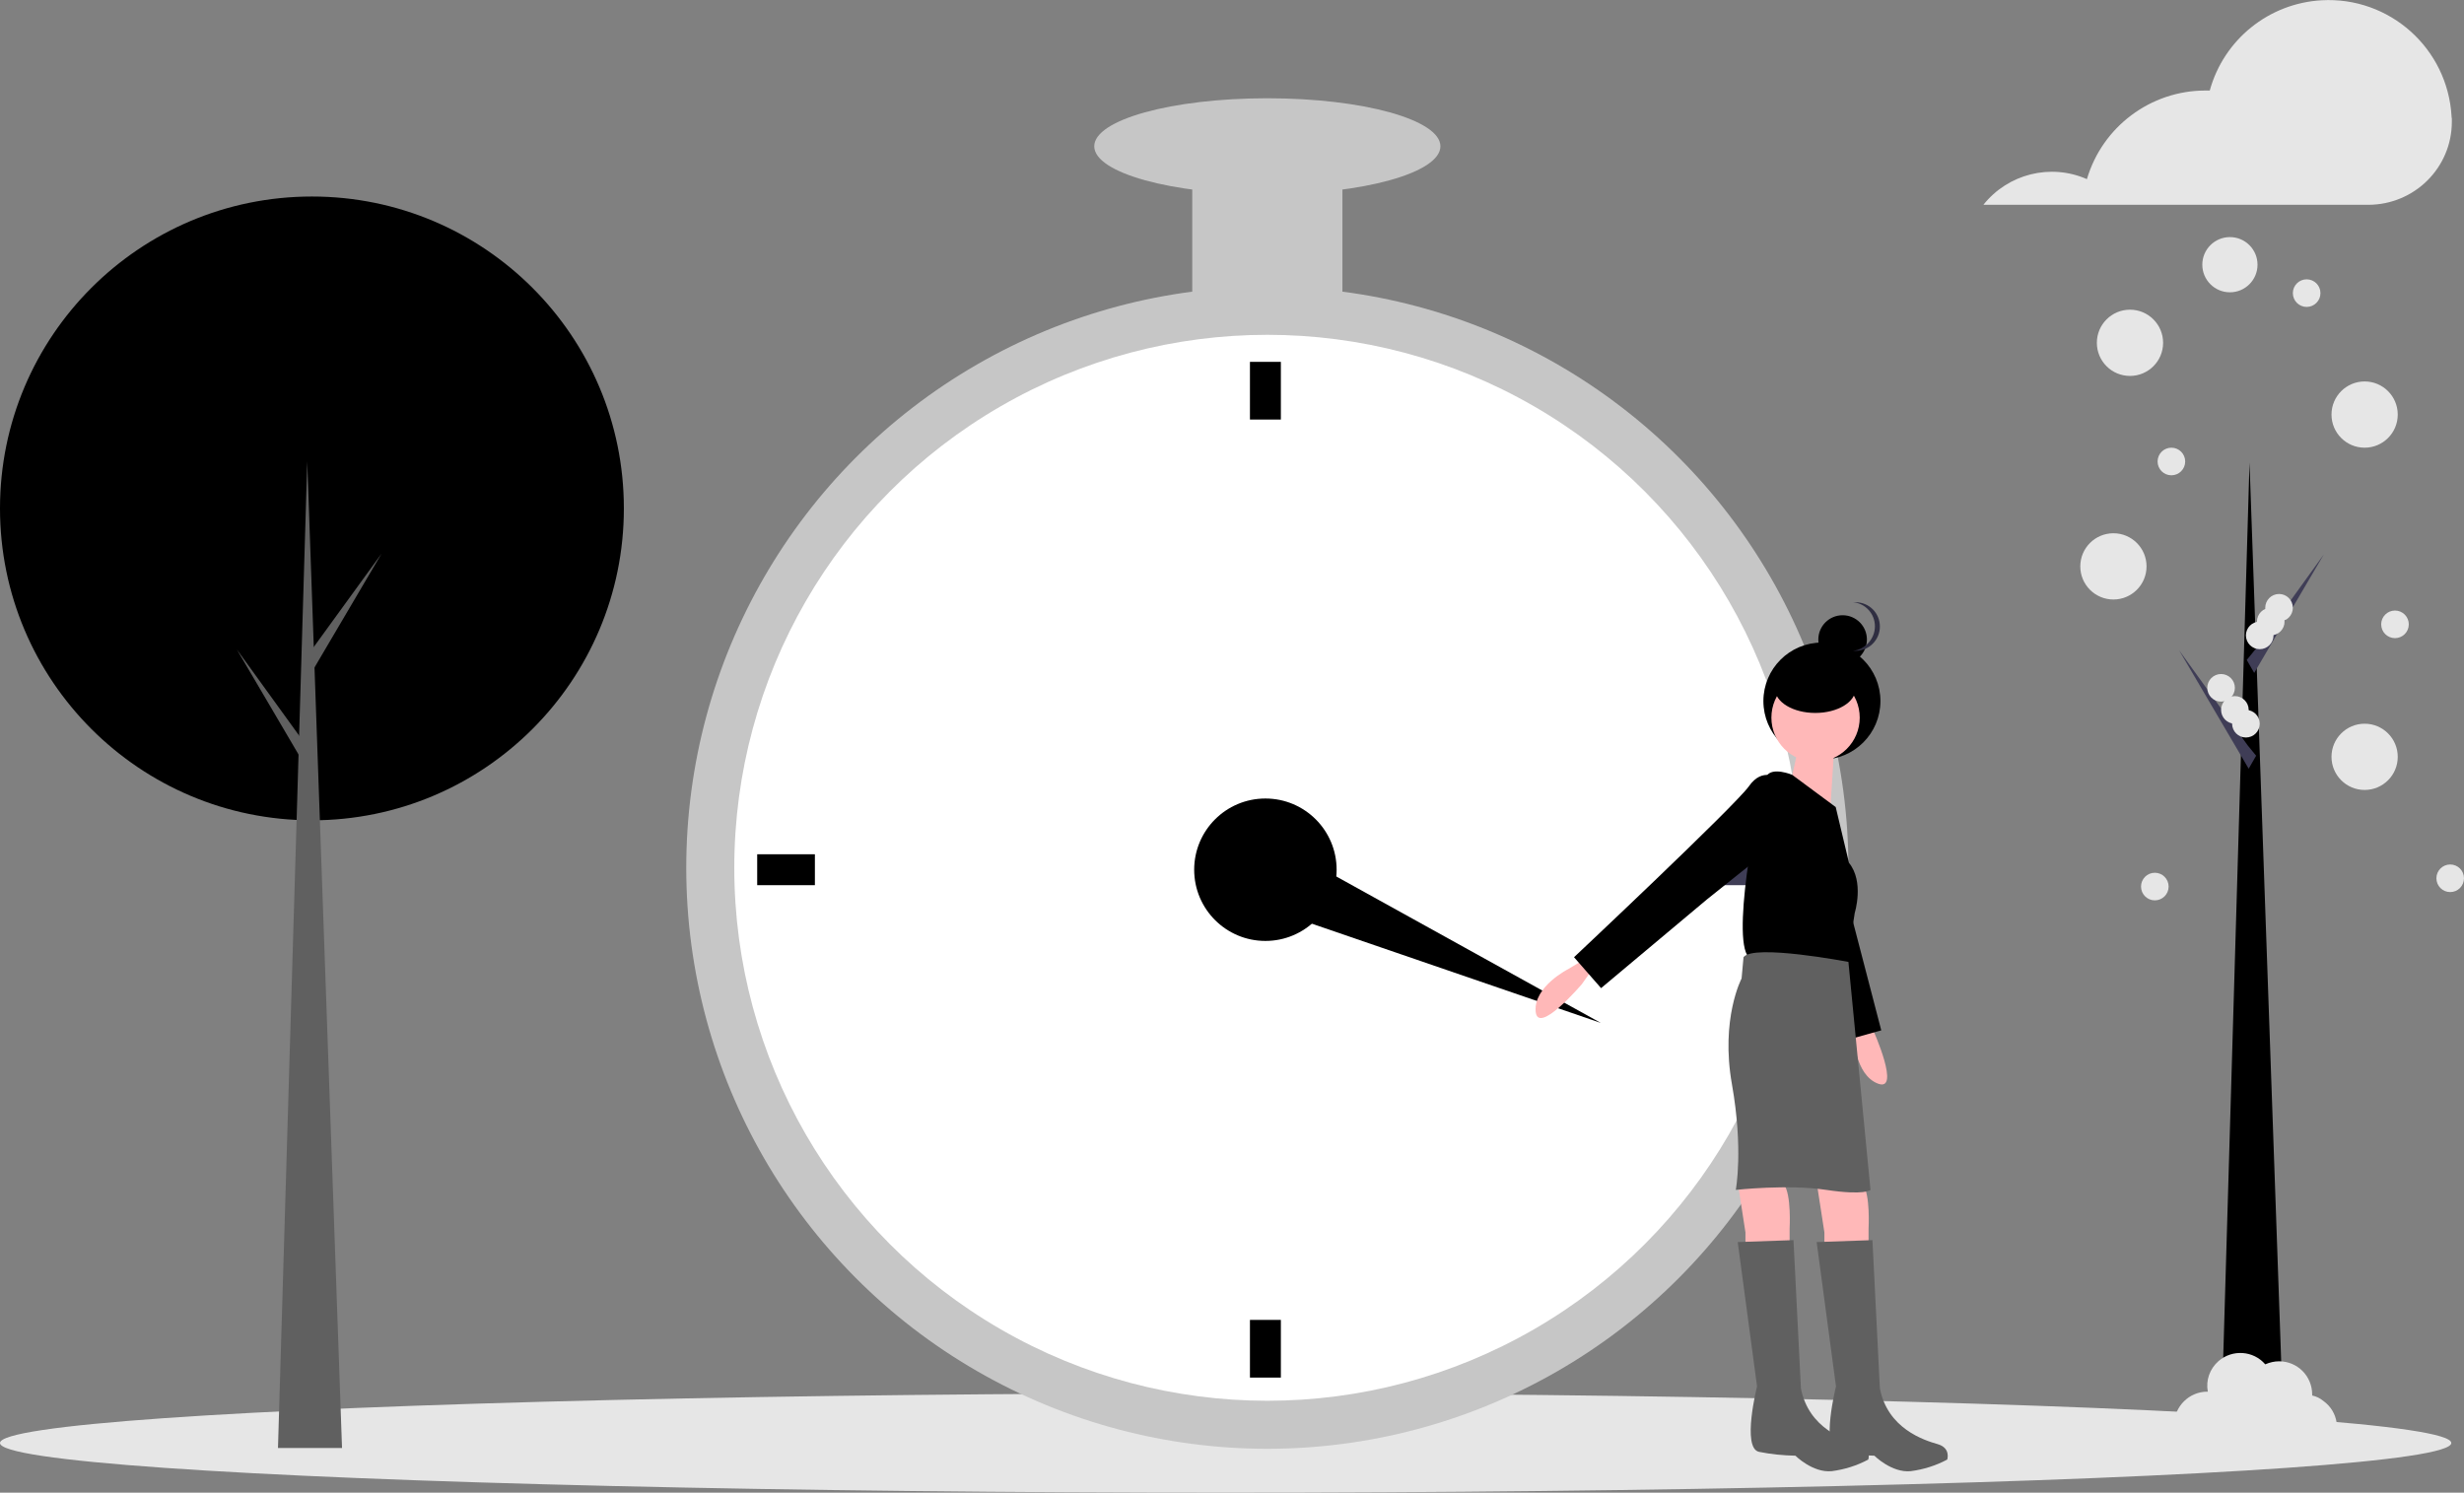
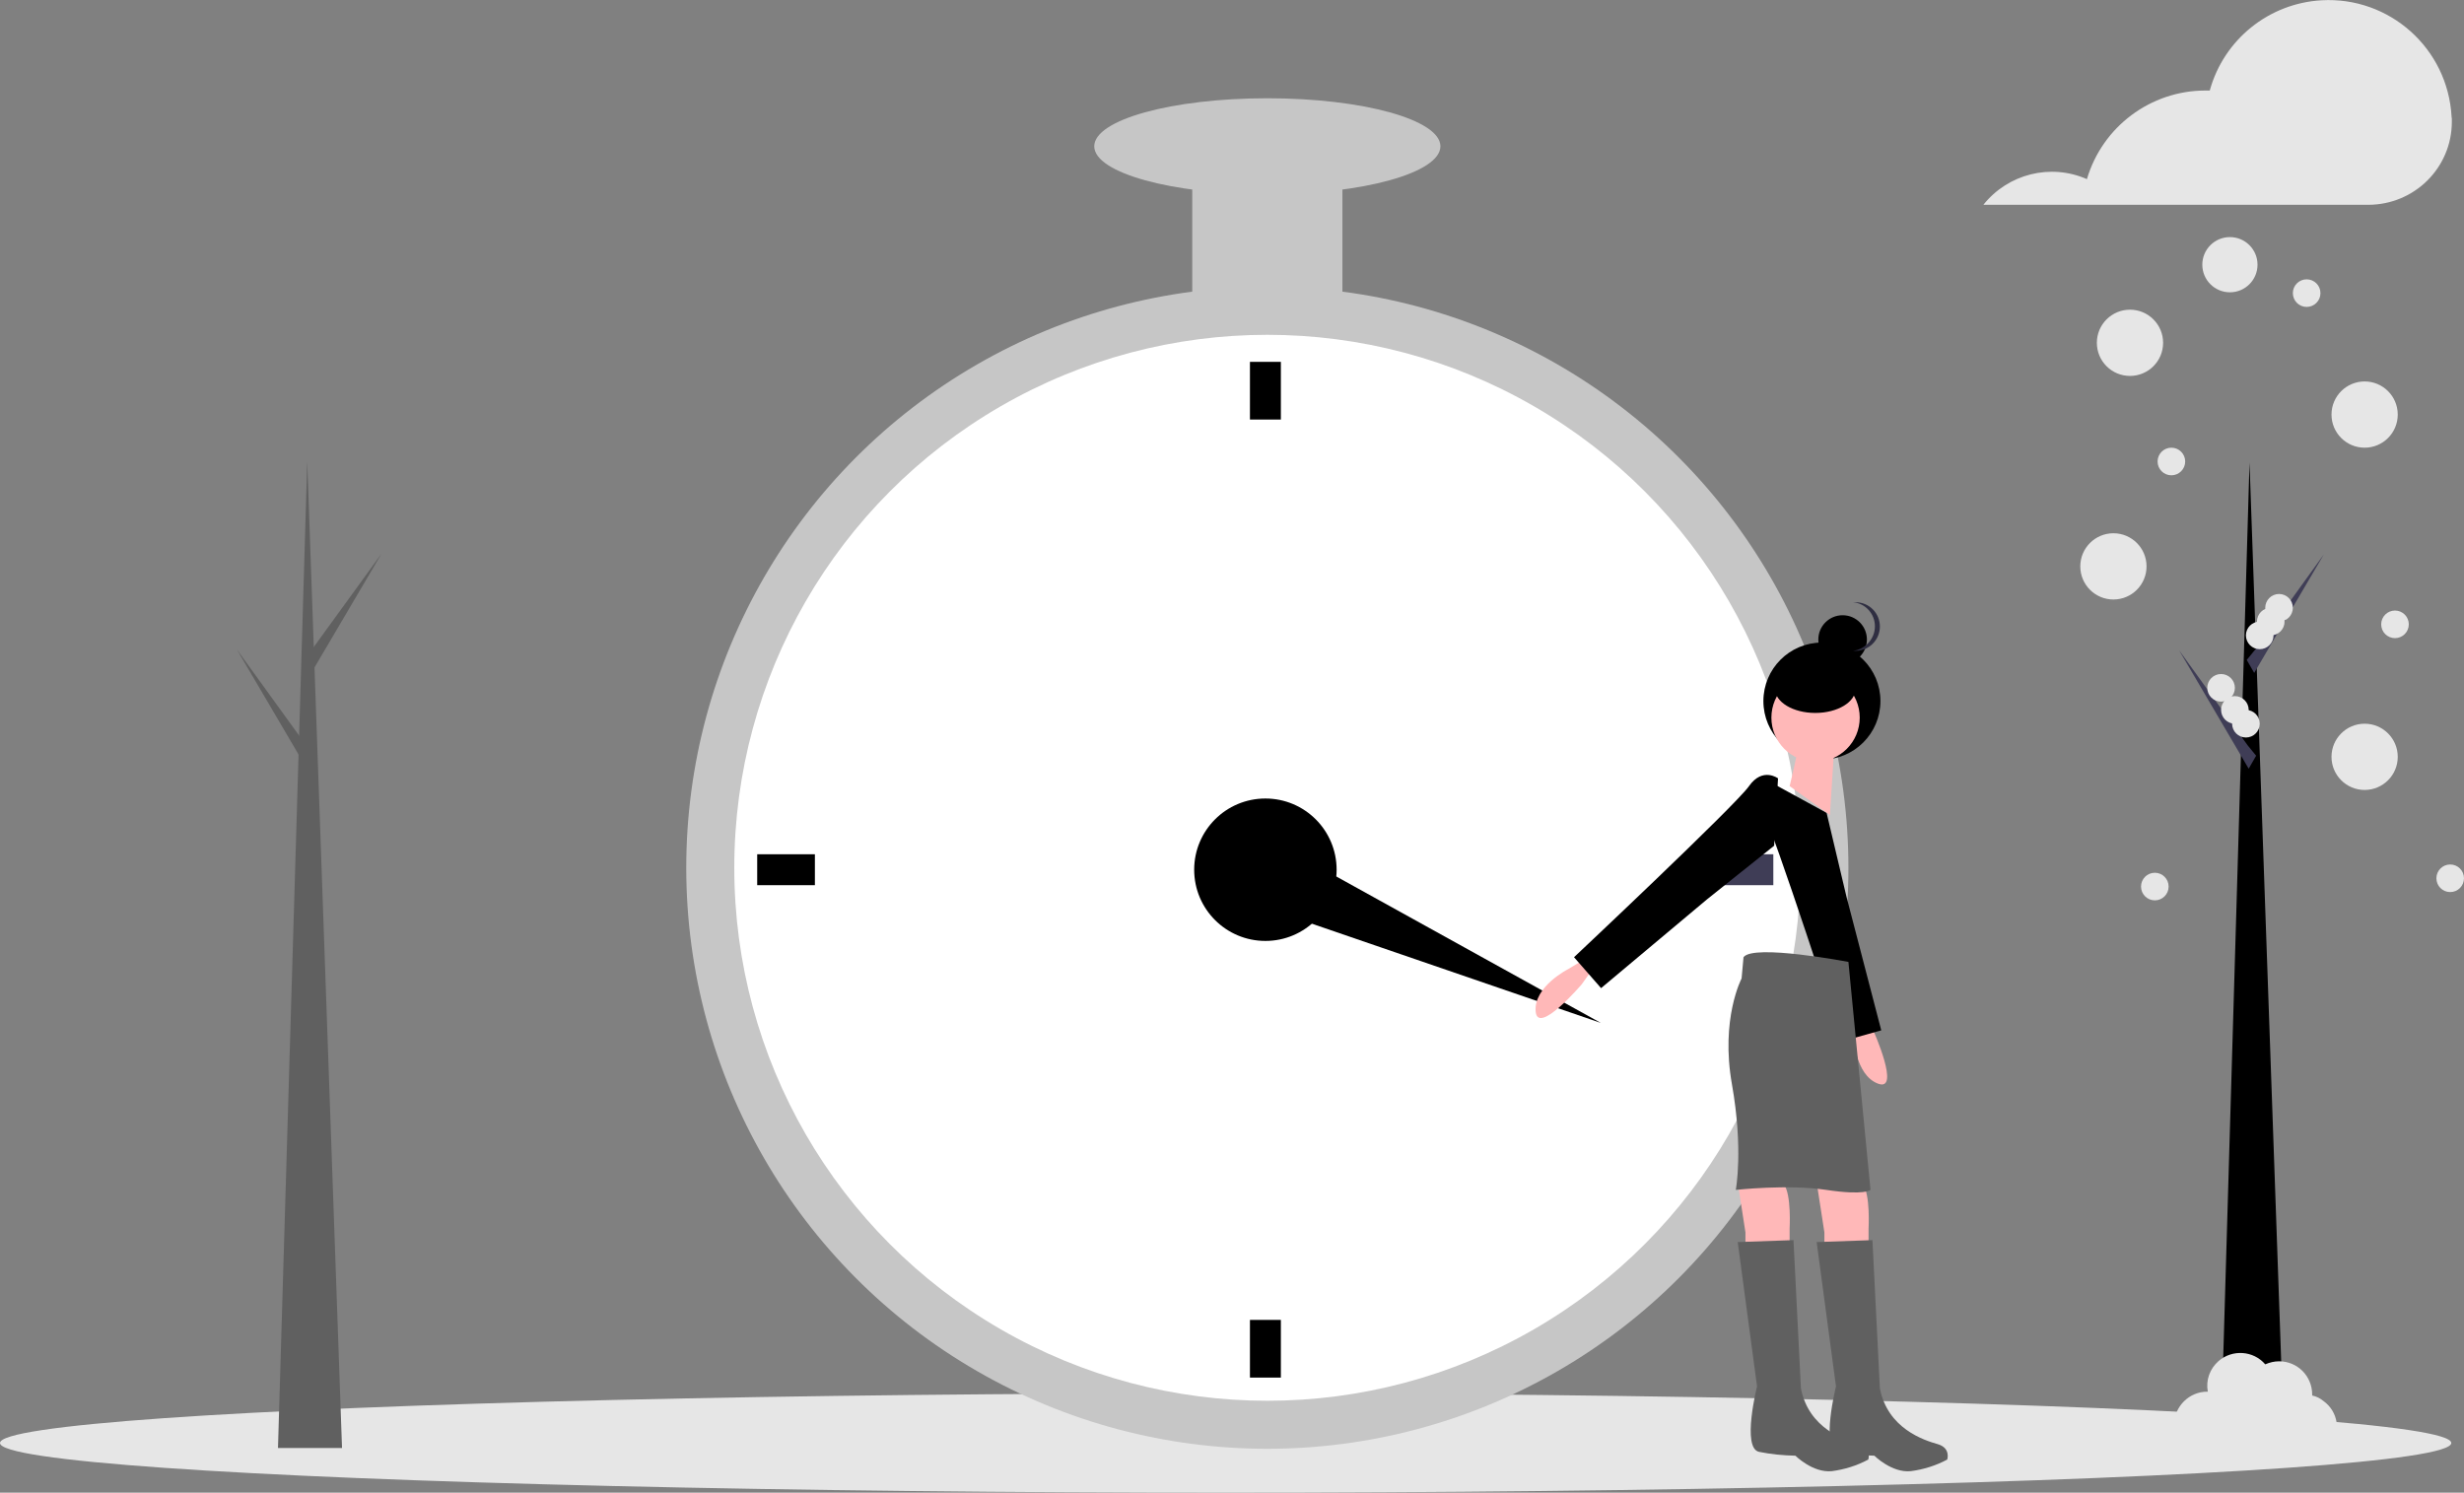
<svg xmlns="http://www.w3.org/2000/svg" version="1.1" id="Ebene_1" x="0px" y="0px" viewBox="0 0 892.6 540.8" style="enable-background:new 0 0 892.6 540.8;" xml:space="preserve">
  <rect x="0" y="0" width="892.6" height="540.8" fill="#808080" stroke="none" />
  <style type="text/css"> .st0{fill:#E6E6E6;} .st1{fill:#606060;} .st2{fill:#3F3D56;} .st3{fill:#C6C6C6;} .st4{fill:#FFFFFF;} .st5{fill:#FFB8B8;} .st6{fill:#2F2E41;} </style>
  <ellipse class="st0" cx="444" cy="522.8" rx="444" ry="18" />
-   <circle cx="113" cy="184.2" r="113" />
  <polygon class="st1" points="123.9,524.6 100.7,524.6 111.3,167.2 " />
  <polygon class="st1" points="113.3,234.9 138.2,200.6 113,243.4 110.3,238.7 " />
  <polygon class="st1" points="110.6,269.6 85.8,235.3 111,278.2 113.7,273.4 " />
  <polygon points="827.5,525 804.4,525 814.9,167.6 " />
  <polygon class="st2" points="817,235.3 841.8,200.9 816.6,243.8 813.9,239.1 " />
  <polygon class="st2" points="814.2,270 789.4,235.6 814.6,278.5 817.3,273.8 " />
  <circle class="st3" cx="459.1" cy="314.4" r="210.5" />
  <circle class="st4" cx="459.1" cy="314.4" r="193.1" />
  <circle cx="458.4" cy="315.1" r="25.8" />
  <rect x="452.8" y="131.1" width="11.2" height="20.9" />
  <rect x="452.8" y="478.2" width="11.2" height="20.9" />
  <rect x="274.3" y="309.5" width="20.9" height="11.2" />
  <rect x="621.5" y="309.5" class="st2" width="20.9" height="11.2" />
  <polygon points="450.9,326.3 460.5,304.5 579.9,370.6 " />
  <rect x="431.9" y="53" class="st3" width="54.4" height="62.7" />
  <ellipse class="st3" cx="459.1" cy="53" rx="62.7" ry="17.4" />
  <path class="st5" d="M576.5,351.7l-3.5,4.9c0,0-16,18.8-16.7,9.8s11.8-15.3,11.8-15.3l7-4.2L576.5,351.7z" />
  <path class="st5" d="M675.7,368.1l2.9,5.2c0,0,10.1,22.5,1.7,19.3s-8.8-17.3-8.8-17.3l-0.8-8.1L675.7,368.1z" />
  <circle cx="660" cy="254" r="21.2" />
  <path class="st5" d="M658.1,428.4l2.8,18.1v5.6h16v-7c0,0,0.7-12.5-2.1-16S658.1,428.4,658.1,428.4z" />
  <path class="st5" d="M629.5,428.4l2.8,18.1v5.6h16v-7c0,0,0.7-12.5-2.1-16S629.5,428.4,629.5,428.4z" />
  <path d="M640.3,282.8c0,0-6.2,3.2-2,10.6s28.9,83.9,28.9,83.9l14.3-4l-12.6-48.4l-7.2-30.4L640.3,282.8z" />
  <circle class="st5" cx="657.7" cy="260" r="16" />
  <path class="st5" d="M665,262.5l-2.1,32.8l-14.6-10.5c0,0,4.9-19.5,3.5-20.9L665,262.5z" />
-   <path d="M665,292.4l-15.8-11.7c0,0-7.2-3-9.3,0.5s-12.5,55.1-7,64.8c0,0,30,6.3,36.2,2.8l2.8-18.1c0,0,3.5-11.2-2.1-18.1L665,292.4z " />
  <path d="M644.1,282c0,0-5.6-4.2-10.5,2.8s-63.4,62-63.4,62L580,358l38.3-32.1l24.4-19.5L644.1,282z" />
  <path class="st1" d="M669.6,348.5c0,0-34.5-6.6-38-1.7l-0.7,7.7c0,0-7.7,14.6-3.5,38.3s1.4,38.3,1.4,38.3s18.8-2.1,32.8,0s16,0,16,0 L669.6,348.5z" />
  <path class="st1" d="M678.3,449.3l-20.2,0.7l7,52.3c0,0-5.6,22.3,0.7,23.7c4.4,0.9,8.8,1.3,13.2,1.4c0,0,6.3,6.3,13.2,5.6 c4.6-0.6,9.1-2,13.2-4.2c0,0,1.4-4.2-3.5-5.6s-18.1-5.6-20.9-20.2L678.3,449.3z" />
  <path class="st1" d="M649.7,449.3l-20.2,0.7l7,52.3c0,0-5.6,22.3,0.7,23.7c4.4,0.9,8.8,1.3,13.2,1.4c0,0,6.3,6.3,13.2,5.6 c4.6-0.6,9.1-2,13.2-4.2c0,0,1.4-4.2-3.5-5.6s-18.1-5.6-20.9-20.2L649.7,449.3z" />
  <circle cx="667.5" cy="231.7" r="8.8" />
  <path class="st6" d="M679.2,226.9c0-4.5-3.4-8.3-7.9-8.7c0.3,0,0.6,0,0.9,0c4.9,0,8.8,3.9,8.8,8.8c0,4.8-3.9,8.8-8.8,8.8 c-0.3,0-0.6,0-0.9,0C675.8,235.2,679.2,231.4,679.2,226.9z" />
  <ellipse cx="657.6" cy="249.5" rx="14.6" ry="8.8" />
  <path class="st0" d="M888.1,42.2C886.7,17.5,865.6-1.3,841,0.1c-19.1,1.1-35.4,14.2-40.5,32.7c-0.5,0-1.1,0-1.6,0 c-19.8,0-37.3,13.1-42.9,32.1c-13.2-5.8-28.6-1.9-37.5,9.3h139.4c16.7,0,30.3-13.4,30.3-30.1c0-0.4,0-0.8,0-1.2 C888.1,42.6,888.1,42.4,888.1,42.2z" />
  <circle class="st0" cx="771.6" cy="124.2" r="12" />
  <circle class="st0" cx="807.8" cy="95.9" r="10" />
  <circle class="st0" cx="856.6" cy="150.2" r="12" />
  <circle class="st0" cx="765.6" cy="205.2" r="12" />
  <circle class="st0" cx="856.6" cy="274.2" r="12" />
  <path class="st0" d="M837.6,505.6c0-0.1,0-0.3,0-0.4c0-6.6-5.3-12-12-12c-1.7,0-3.4,0.4-5,1.1c-4.3-5-11.9-5.5-16.9-1.2 c-3.2,2.8-4.7,7-3.9,11.1c-0.1,0-0.1,0-0.2,0c-6.6,0-12,5.4-12,12c0,6.6,5.4,12,12,12c2.7,0,5.3-0.9,7.4-2.5 c3,5.9,10.3,8.2,16.1,5.2c1.8-0.9,3.3-2.3,4.5-4c5.4,3.9,12.9,2.7,16.7-2.6c3.9-5.4,2.7-12.9-2.6-16.7 C840.5,506.6,839.1,505.9,837.6,505.6z" />
  <circle class="st0" cx="867.6" cy="226.2" r="5" />
  <circle class="st0" cx="835.6" cy="106.2" r="5" />
  <circle class="st0" cx="818.6" cy="230.2" r="5" />
  <circle class="st0" cx="822.6" cy="225.2" r="5" />
  <circle class="st0" cx="825.6" cy="220.2" r="5" />
  <circle class="st0" cx="813.6" cy="262.2" r="5" />
  <circle class="st0" cx="887.6" cy="318.2" r="5" />
  <circle class="st0" cx="780.6" cy="321.2" r="5" />
  <circle class="st0" cx="786.6" cy="167.2" r="5" />
  <circle class="st0" cx="809.6" cy="257.2" r="5" />
  <circle class="st0" cx="804.6" cy="249.2" r="5" />
</svg>